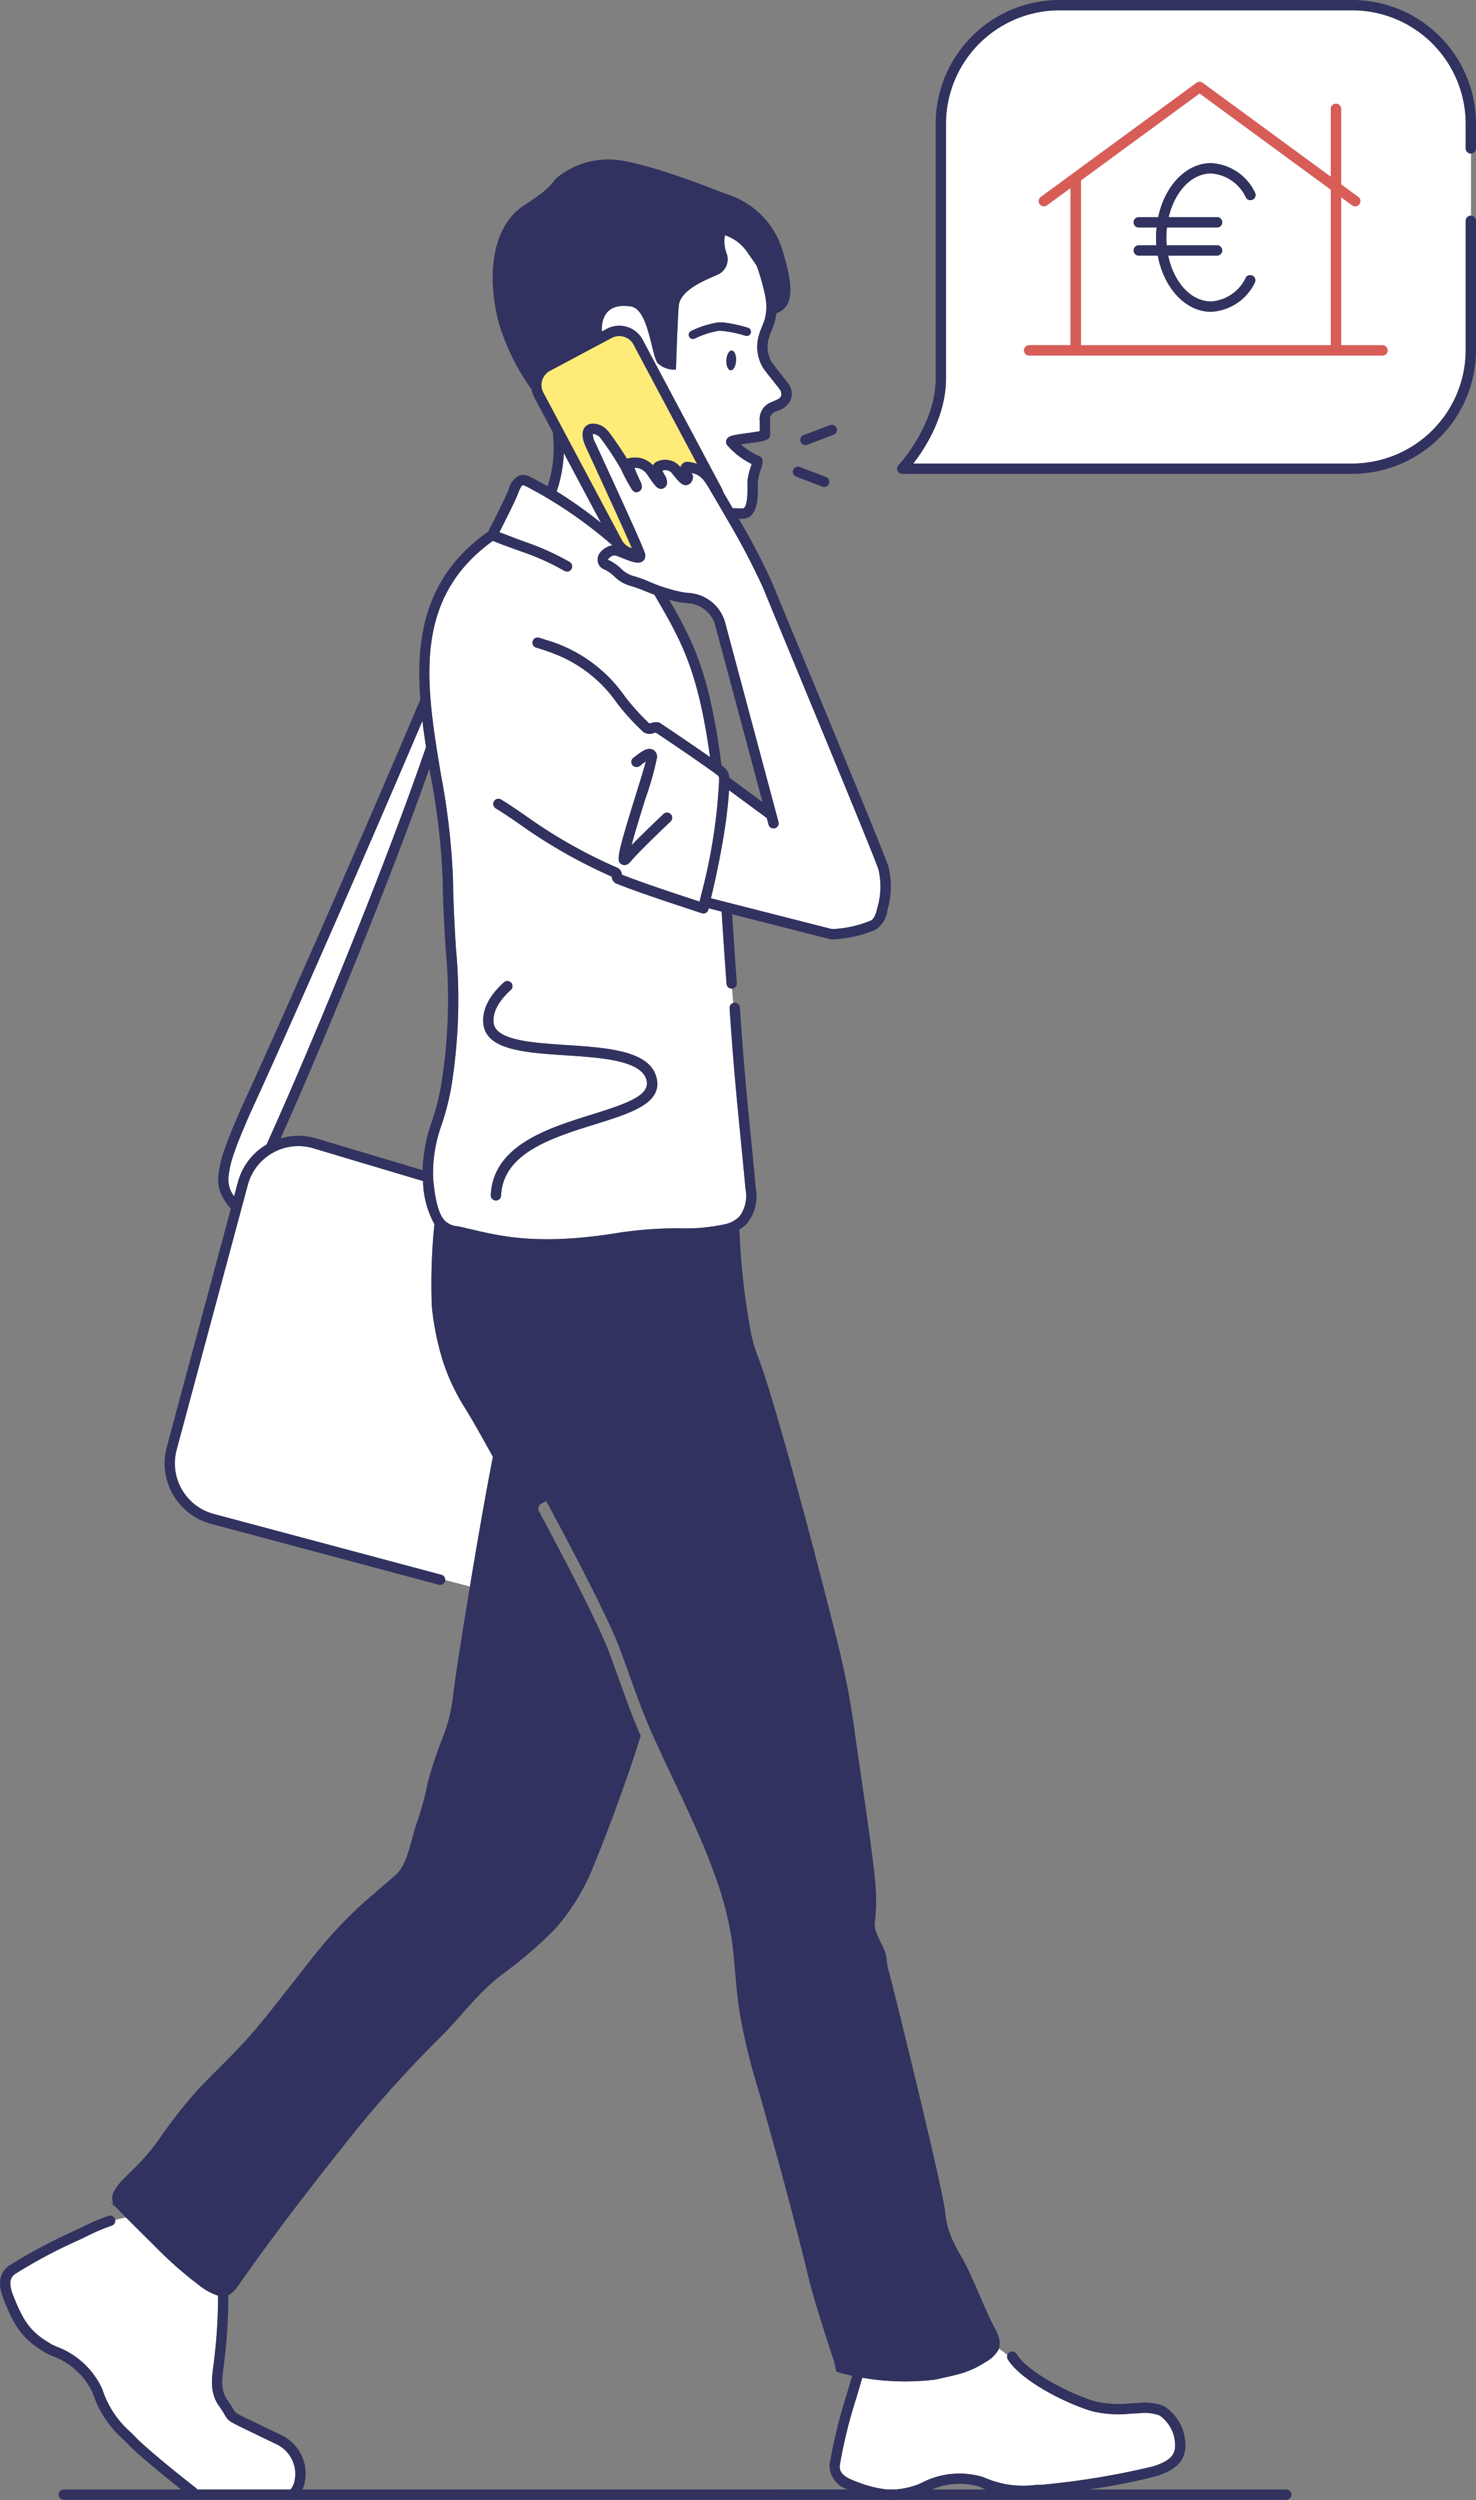
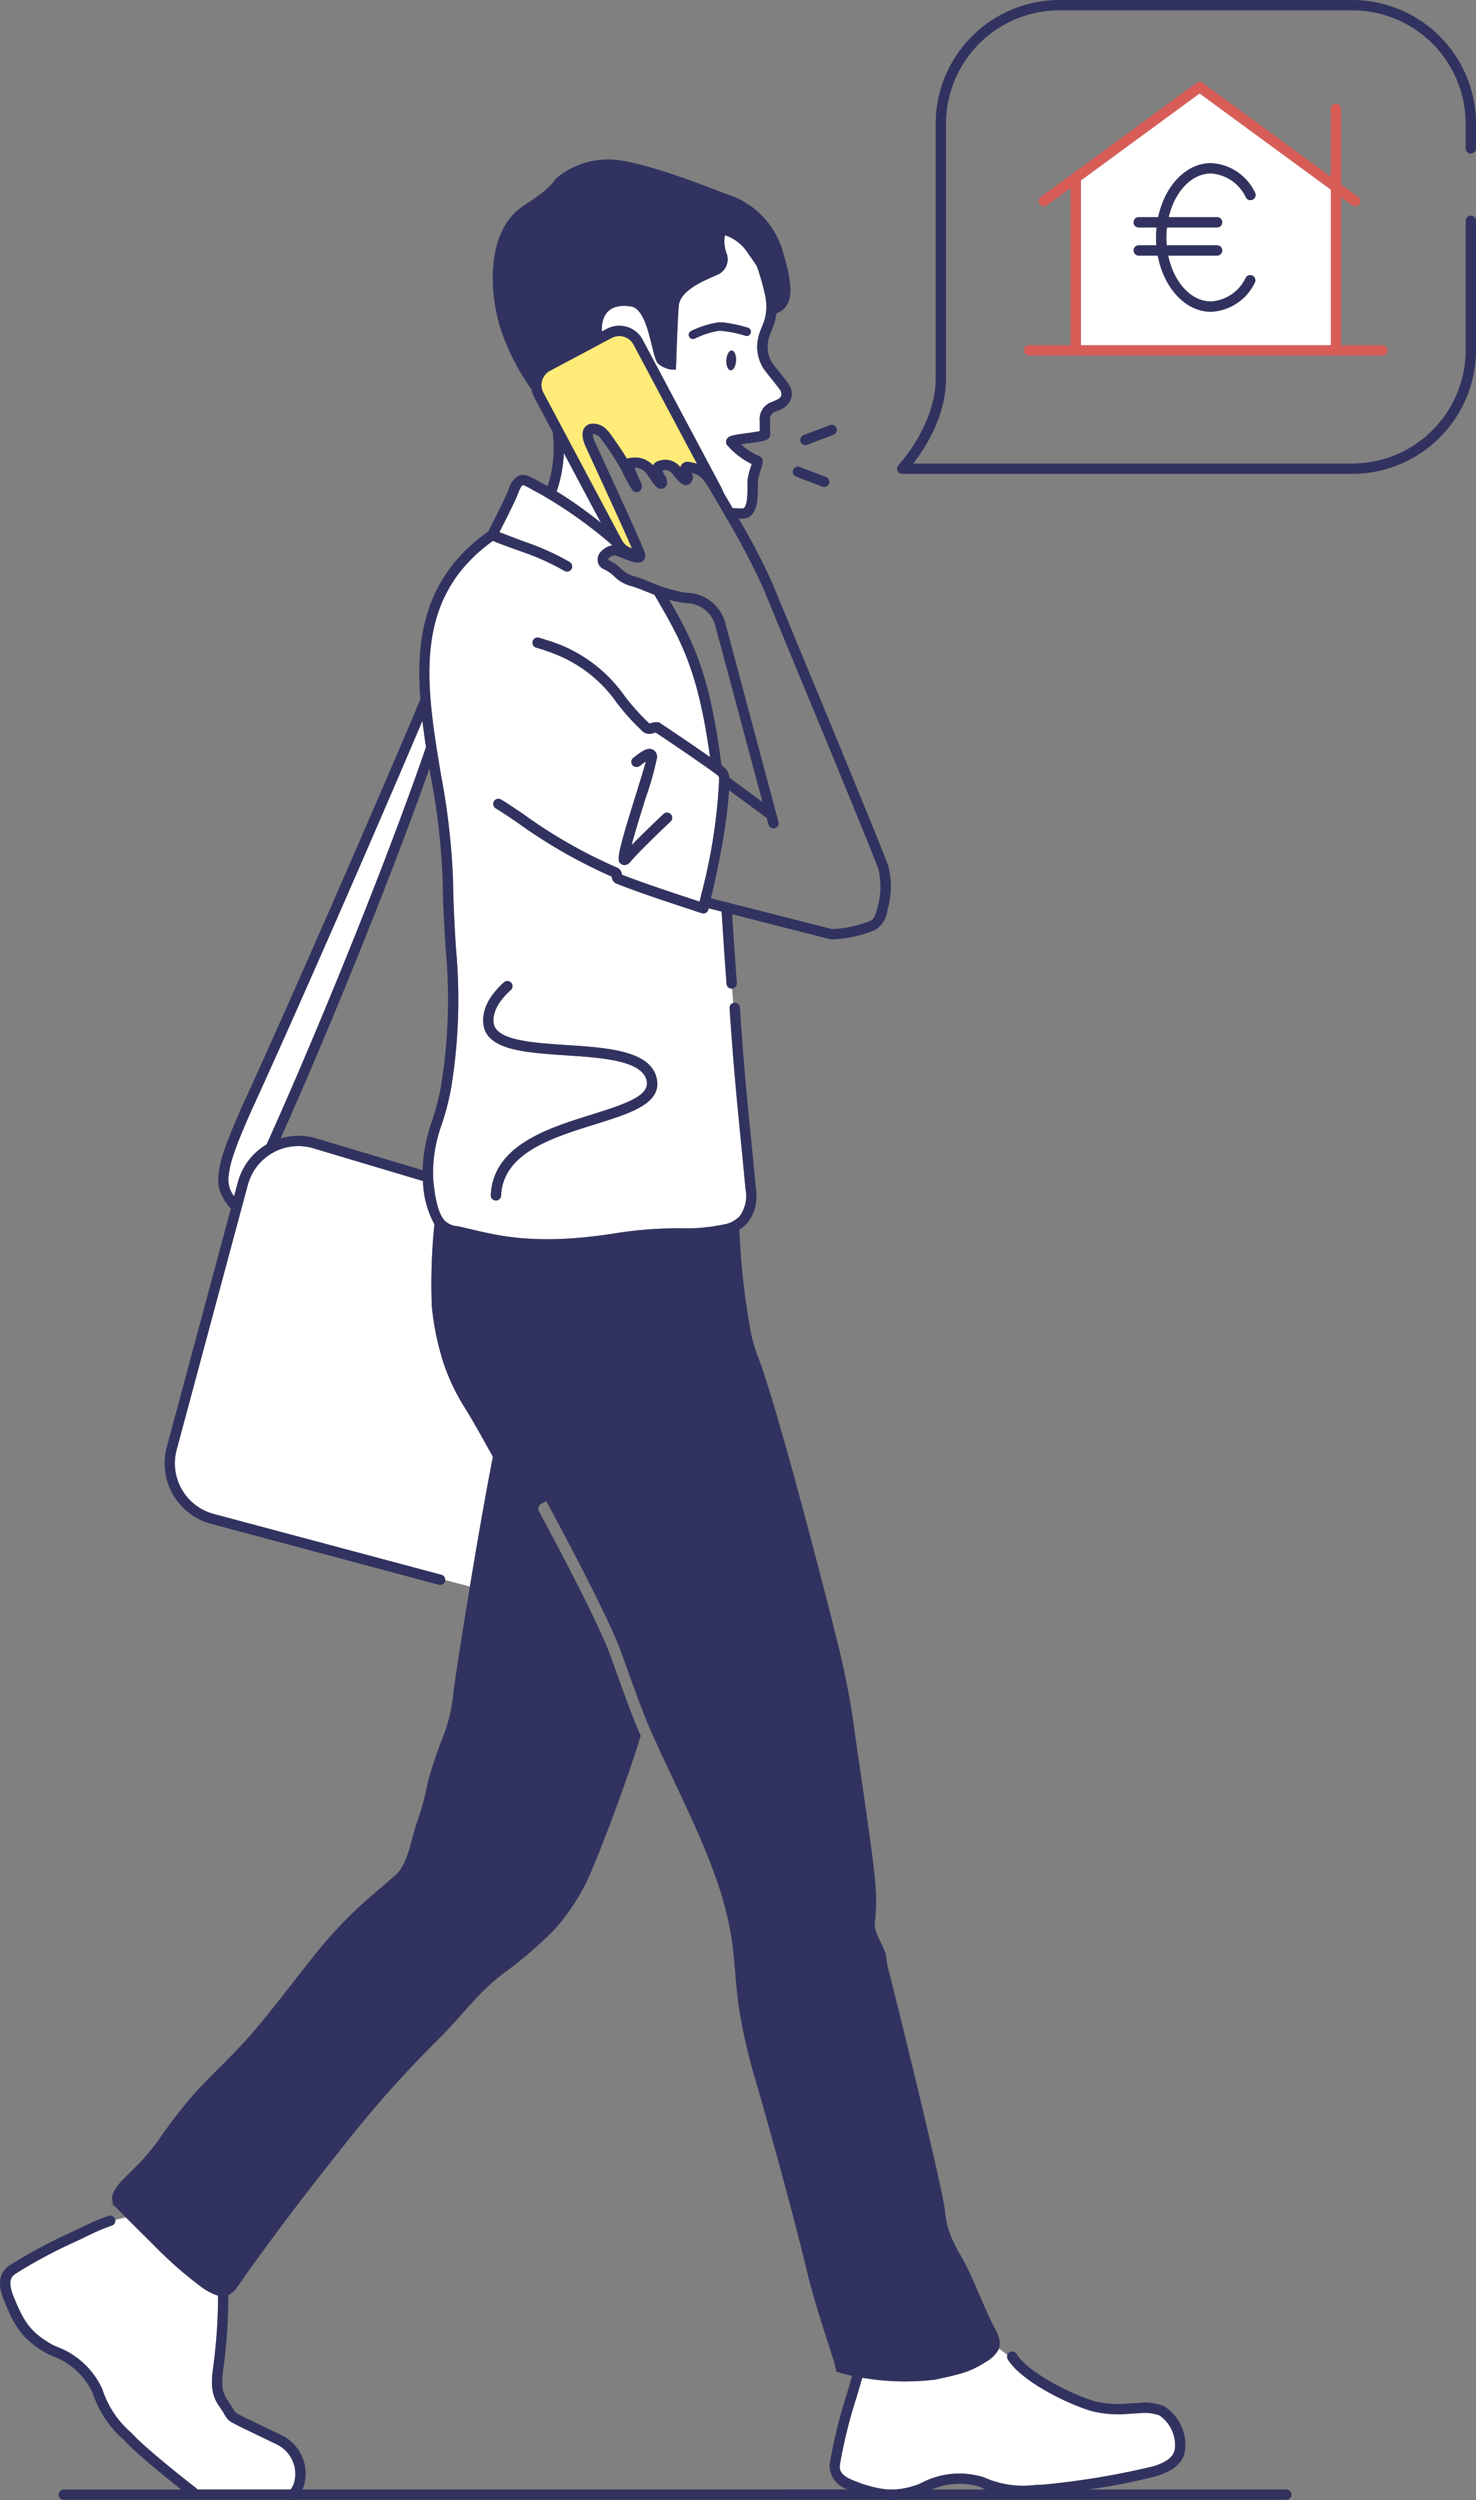
<svg xmlns="http://www.w3.org/2000/svg" id="artwork" viewBox="0 0 160.674 272.126">
  <rect x="0" y="0" width="160.674" height="272.126" fill="#808080" stroke="none" />
  <defs>
    <style>.cls-1{fill:none;}.cls-2{fill:#ffeb78;}.cls-3{fill:#fff;}.cls-4{fill:#d95d57;}.cls-5{fill:#31325f;}</style>
  </defs>
  <title>CITY&amp;amp;YOU_ILLUSTRATION PRO_OFFRES</title>
-   <path class="cls-1" d="M304.592,418.376h5.82c-.196-.082-.392-.171-.587-.273A7.491,7.491,0,0,0,304.592,418.376Z" transform="translate(-203.128 -147.402)" />
-   <path class="cls-1" d="M293.429,415.618a58.574,58.574,0,0,1,1.882-7.656c.15-.492.261-.877.357-1.21.078-.271.148-.51.22-.747a13.379,13.379,0,0,1-1.737-.471,11.583,11.583,0,0,0-.255-1.142l-.097-.297c-.86-2.641-2.037-6.257-2.662-8.777-1.568-6.56-4.304-16.518-6.078-22.541a62.899,62.899,0,0,1-1.46-6.58c-.195-1.249-.321-2.674-.442-4.052-.107-1.219-.218-2.48-.377-3.613a36.876,36.876,0,0,0-2.024-7.519c-1.127-3.112-2.794-6.645-4.406-10.062-.753-1.597-1.465-3.106-2.099-4.523-.287-.618-.566-1.278-.842-1.959-.624-1.543-1.223-3.208-1.807-4.837-.37-1.03-.73-2.034-1.085-2.974-1.556-3.969-6.192-12.639-7.576-15.201l-.039-.072-.014-.026-.311-.564-.535.292a.592.592,0,0,0-.235.837l.011.024-.003.001.016.028c.01.021.021.041.032.063.966,1.788,3.524,6.567,5.491,10.605.835,1.713,1.564,3.294,2.019,4.455.35.926.708,1.925,1.075,2.948.771,2.15,1.566,4.363,2.419,6.294-1.369,4.482-3.736,10.823-5.121,14.142a23.037,23.037,0,0,1-4.229,6.909,44.916,44.916,0,0,1-5.572,4.806c-2.973,2.231-4.516,4.657-7.17,7.241a125.262,125.262,0,0,0-10.462,11.804c-3.811,4.769-7.802,10-11.297,15.005a3.131,3.131,0,0,1-1.051.999.557.557,0,0,1,.013.118,58.628,58.628,0,0,1-.432,7.024c-.025.22-.054.439-.083.658-.18,1.36-.335,2.534.414,3.585a11.339,11.339,0,0,1,.665,1.04c.202.353.202.353,1.151.829.352.177,2.66,1.289,4.005,1.936a4.648,4.648,0,0,1,2.539,5.427,4.105,4.105,0,0,1-.183.514h59.392A2.731,2.731,0,0,1,293.429,415.618Z" transform="translate(-203.128 -147.402)" />
  <path class="cls-1" d="M249.877,231.054c-4.469,12.677-11.411,29.565-16.202,40.26a6.723,6.723,0,0,1,1.828-.284,6.836,6.836,0,0,1,1.436.13c.149.031.309.065.452.106l11.739,3.506a17.549,17.549,0,0,1,1.038-5.387,27.905,27.905,0,0,0,.953-3.7,58.128,58.128,0,0,0,.513-15.043c-.13-2.171-.278-4.63-.317-7.513a76.638,76.638,0,0,0-1.305-11.262Q249.944,231.46,249.877,231.054Z" transform="translate(-203.128 -147.402)" />
  <path class="cls-1" d="M281.953,230.922a1.497,1.497,0,0,1,.567,1.119l3.612,2.662L281.032,215.646a3.293,3.293,0,0,0-2.849-2.571c-.248-.019-.531-.047-.859-.092a9.632,9.632,0,0,1-1.348-.3c2.717,4.697,4.427,8.182,5.696,18.028C281.771,230.786,281.867,230.857,281.953,230.922Z" transform="translate(-203.128 -147.402)" />
  <path class="cls-2" d="M277.199,194.5l-1.042-1.957-4.066-7.637a1.74,1.74,0,0,0-1.037-.85,1.769,1.769,0,0,0-.518-.078,1.732,1.732,0,0,0-.816.205l-1.039.553-.211.113-2.203,1.173-1.495.796-1.776.946a1.759,1.759,0,0,0-.724,2.371l.334.627,8.175,15.357.059.11a1.732,1.732,0,0,0,.91.798c.043.017.082.039.127.052.013.004.026.004.039.008-.931-2.173-3.482-7.707-4.428-9.76-.281-.608-.49-1.063-.592-1.285-.707-1.551-.183-2.156.191-2.378a1.098,1.098,0,0,1,.308-.119,2.017,2.017,0,0,1,1.763.62,2.7,2.7,0,0,1,.296.329c.282.376.985,1.361,1.563,2.263.13.202.255.401.366.586a.67.67,0,0,1,.158-.057,3.385,3.385,0,0,1,.556-.076,2.6,2.6,0,0,1,1.185.193,2.717,2.717,0,0,1,.923.65,1.059,1.059,0,0,1,.678-.494,2.085,2.085,0,0,1,2.315.706.776.776,0,0,1,.123-.271.805.805,0,0,1,.847-.301,6.955,6.955,0,0,1,.832.191Z" transform="translate(-203.128 -147.402)" />
  <path class="cls-3" d="M233.216,413.446c-1.347-.649-3.662-1.764-4.021-1.945-1.128-.566-1.264-.649-1.622-1.275a10.038,10.038,0,0,0-.605-.946c-1.005-1.411-.805-2.922-.612-4.384.028-.212.056-.425.081-.639a57.508,57.508,0,0,0,.425-6.892.565.565,0,0,1,.008-.085,6.187,6.187,0,0,1-1.728-.879,43.104,43.104,0,0,1-5.07-4.415c-.4-.407-1.97-1.953-3.233-3.219-.337.07-.735.16-1.167.273a.561.561,0,0,1-.366.611,20.763,20.763,0,0,0-2.625,1.107c-.317.154-.683.332-1.158.554a54.072,54.072,0,0,0-6.762,3.613c-.646.472-.672,1.204-.091,2.609,1.025,2.479,1.724,3.707,4.112,5.057.123.07.315.153.537.249a8.839,8.839,0,0,1,4.939,4.595.559.559,0,0,1,.038.107,10.455,10.455,0,0,0,3.102,4.639c.186.19.369.377.545.561.812.852,3.972,3.501,6.501,5.45a.553.553,0,0,1,.151.184h10.156a2.083,2.083,0,0,0,.41-.821A3.572,3.572,0,0,0,233.216,413.446Z" transform="translate(-203.128 -147.402)" />
  <path class="cls-3" d="M329.337,410.306a4.863,4.863,0,0,0-2.222-.23l-.134.006c-.244.01-.488.023-.734.036a12.524,12.524,0,0,1-4.198-.252c-2.87-.835-7.804-3.332-9.219-5.661a.553.553,0,0,1-.045-.469c-.322-.261-.63-.496-.925-.693-.015.041-.026.083-.045.123a3.495,3.495,0,0,1-1.29,1.275c-1.851,1.175-2.79,1.361-5.579,1.973a27.293,27.293,0,0,1-7.948-.2c-.083.267-.16.533-.251.848-.097.338-.21.728-.362,1.227a53.969,53.969,0,0,0-1.839,7.443c-.081.797.445,1.306,1.878,1.814a12.486,12.486,0,0,0,3.299.83h.871a9.201,9.201,0,0,0,2.34-.504c.134-.045.325-.132.545-.233a8.844,8.844,0,0,1,6.719-.597.558.558,0,0,1,.105.043,10.452,10.452,0,0,0,5.524.798c.266-.011.527-.022.781-.029a85.503,85.503,0,0,0,12.094-2.008c1.731-.56,2.388-1.215,2.344-2.337A3.962,3.962,0,0,0,329.337,410.306Z" transform="translate(-203.128 -147.402)" />
-   <path class="cls-3" d="M363.241,164.117a.561.561,0,0,1-.561-.561v-2.68A12.364,12.364,0,0,0,350.329,148.525H318.456a12.364,12.364,0,0,0-12.35,12.35v27.733c0,4.104-2.301,7.627-3.561,9.249H350.329a12.364,12.364,0,0,0,12.35-12.35V171.439a.561.561,0,0,1,.561-.561l.018.002v-6.765ZM353.62,186.103H315.165a.561.561,0,1,1,0-1.123h4.505v-17.119l-2.567,1.881a.561.561,0,1,1-.663-.905l16.939-12.418a.561.561,0,0,1,.663,0l13.949,10.226v-7.389a.561.561,0,0,1,1.123,0v8.213l1.868,1.369a.561.561,0,1,1-.663.905l-1.204-.883v16.121H353.62a.561.561,0,0,1,0,1.123Z" transform="translate(-203.128 -147.402)" />
  <path class="cls-3" d="M320.793,167.039v17.942h27.199V168.037l-14.281-10.469Zm18.943,1.314a.561.561,0,0,1-.979.55,4.518,4.518,0,0,0-3.797-2.621c-2.143,0-3.964,1.998-4.611,4.759h5.268a.561.561,0,0,1,0,1.123h-5.457a9.884,9.884,0,0,0-.065,1.086c0,.289.016.573.04.853h5.482a.561.561,0,0,1,0,1.123h-5.32c.597,2.881,2.46,4.99,4.663,4.99a4.502,4.502,0,0,0,3.777-2.584.561.561,0,0,1,.976.555,5.584,5.584,0,0,1-4.752,3.152c-2.796,0-5.144-2.607-5.8-6.113h-2.071a.561.561,0,1,1,0-1.123h1.917c-.022-.281-.034-.565-.034-.853a10.852,10.852,0,0,1,.06-1.086h-1.943a.561.561,0,1,1,0-1.123h2.115c.714-3.39,3.021-5.882,5.756-5.882A5.599,5.599,0,0,1,339.736,168.353Z" transform="translate(-203.128 -147.402)" />
  <path class="cls-3" d="M269.193,183.192a2.883,2.883,0,0,1,3.89,1.187l3.744,7.033,1.838,3.452,2.986,5.609a2.887,2.887,0,0,1,.205.496c.256.434.612,1.038,1.022,1.746.368.015.732.025,1.082.028.543-.014.537-1.665.534-2.37a5.995,5.995,0,0,1,.03-.851,7.657,7.657,0,0,1,.342-1.338c.033-.101.063-.19.088-.273a8.537,8.537,0,0,1-2.663-2.048.556.556,0,0,1-.106-.209.649.649,0,0,1,.083-.49c.213-.319.576-.396,2.174-.615.437-.06,1.045-.143,1.39-.218-.003-.466-.001-.954,0-1.09a1.955,1.955,0,0,1,1.12-2.001c.124-.056.246-.107.363-.156.467-.195.716-.307.824-.546a.74.74,0,0,0-.116-.724c-.332-.45-.673-.876-.974-1.251-.33-.412-.615-.768-.834-1.084-.01-.014-.019-.028-.027-.043a4.44,4.44,0,0,1-.46-3.509,7.875,7.875,0,0,1,.351-.981,7.532,7.532,0,0,0,.286-.775,5.412,5.412,0,0,0,.175-1.762,7.685,7.685,0,0,0-.195-1.176,25.743,25.743,0,0,0-.752-2.63c-.035-.098-.068-.186-.1-.269-.319-.49-.638-.939-.891-1.285a4.777,4.777,0,0,0-2.559-2.043,3.806,3.806,0,0,0,.218,2.085,1.834,1.834,0,0,1-1.115,2.254c-1.067.485-3.985,1.582-4.13,3.351-.146,1.77-.306,6.94-.306,6.94a2.636,2.636,0,0,1-1.988-.703c-.679-.8-.98-5.87-2.911-6.169-2.918-.451-3.229,1.623-3.167,2.721Zm13.008,3.411c.032-.594.294-1.063.584-1.047s.5.51.468,1.104-.294,1.063-.584,1.047S282.169,187.197,282.201,186.602Zm-3.839-3.174a10.539,10.539,0,0,1,2.947-.936,4.459,4.459,0,0,1,.777.031,15.744,15.744,0,0,1,2.464.549.459.459,0,1,1-.273.877,12.638,12.638,0,0,0-2.713-.544c-.069-.001-.136-.001-.197.002a9.502,9.502,0,0,0-2.608.848.459.459,0,0,1-.397-.828Z" transform="translate(-203.128 -147.402)" />
  <path class="cls-3" d="M264.503,196.714a14.7,14.7,0,0,1-.721,4.015.56.56,0,0,1-.077.149,46.752,46.752,0,0,1,4.845,3.438Z" transform="translate(-203.128 -147.402)" />
  <path class="cls-3" d="M251.329,295.524a30.318,30.318,0,0,1-1.197-5.931,63.867,63.867,0,0,1,.286-8.939,10.154,10.154,0,0,1-1.241-4.698l-12.101-3.614c-.11-.031-.242-.059-.362-.084a5.702,5.702,0,0,0-6.497,3.747c-.032.096-.067.208-.095.307-.064.234-7.701,28.654-7.763,28.887-.037.142-.073.292-.099.437a5.702,5.702,0,0,0,3.209,6.218,5.94,5.94,0,0,0,.735.28c.041.014.063.019.085.025.045.012.09.024.129.037l24.752,6.618a.561.561,0,0,1,.415.571c1.051.276,1.964.515,2.693.704.817-4.929,1.762-10.353,2.504-14.124-1.027-1.82-1.929-3.519-3.059-5.336A22.723,22.723,0,0,1,251.329,295.524Z" transform="translate(-203.128 -147.402)" />
  <path class="cls-3" d="M228.61,277.616c.272-1.01.432-1.605.434-1.612.031-.111.072-.244.111-.358a6.815,6.815,0,0,1,1.911-2.882,6.652,6.652,0,0,1,1.076-.78c5.02-11.096,12.771-29.932,17.332-43.182a.568.568,0,0,1,.032-.069c-.147-.957-.282-1.914-.396-2.866-5.265,12.4-13.766,31.864-18.813,42.856l-.149.347c-.544,1.267-1.161,2.704-1.585,3.983a10.759,10.759,0,0,0-.553,2.401,3.153,3.153,0,0,0,.128,1.282A3.471,3.471,0,0,0,228.61,277.616Z" transform="translate(-203.128 -147.402)" />
  <path class="cls-3" d="M283.773,271.551c-.314-3.178-.615-6.23-.907-9.974-.107-1.373-.213-2.837-.318-4.438a.561.561,0,0,1,.304-.536.572.572,0,0,1,.089-.035l-.124-1.557-.004.001c-.014.001-.028.002-.042.002a.561.561,0,0,1-.559-.519c-.005-.06-.275-3.692-.534-7.868l-1.422-.362-.001.005-.003.008a.555.555,0,0,1-.027.173.562.562,0,0,1-.532.382.568.568,0,0,1-.18-.029c-.377-.128-.886-.295-1.481-.491l-.552-.182c-1.51-.498-3.395-1.126-5.102-1.74-.789-.284-1.544-.566-2.2-.83a.866.866,0,0,1-.46-.73l-.002-.011a56.058,56.058,0,0,1-10.197-5.83c-.948-.645-1.766-1.203-2.431-1.599a.561.561,0,0,1,.574-.965c.694.413,1.526.98,2.489,1.635a54.447,54.447,0,0,0,10.206,5.807.87.87,0,0,1,.46.731l.001.007c.394.156.822.318,1.267.482,1.478.546,3.172,1.121,4.663,1.616.584.194,1.138.377,1.633.54q.491.162.894.295.108-.44.208-.865a59.6,59.6,0,0,0,1.909-12.124c.001-.135-0-.205-0-.21a.538.538,0,0,1,.006-.084c.001-.006-.001-.011 0-.016h-0s.029-.306-.124-.422c-1.609-1.22-5.909-4.105-6.764-4.678-.062.012-.14.031-.199.045a1.212,1.212,0,0,1-1.134-.089,24.659,24.659,0,0,1-2.907-3.19,14.756,14.756,0,0,0-6.959-5.397c-.558-.215-1.163-.421-1.826-.615a.561.561,0,1,1,.316-1.077c.266.078.516.159.765.24a15.818,15.818,0,0,1,8.578,6.146,24.423,24.423,0,0,0,2.657,2.945c.078-.014.18-.038.25-.055a1.56,1.56,0,0,1,.774-.059.56.56,0,0,1,.159.073c.164.11,3.239,2.163,5.432,3.706-1.326-9.555-3.137-12.665-6.059-17.676-.359-.135-.706-.273-1.032-.402a13.995,13.995,0,0,0-1.627-.582,3.972,3.972,0,0,1-1.715-1.021,4.239,4.239,0,0,0-1.082-.756,1.11,1.11,0,0,1-.646-.631,1.312,1.312,0,0,1,.053-.984.603.603,0,0,1,.043-.076,2.273,2.273,0,0,1,1.429-.933A48.662,48.662,0,0,0,261.724,201.052c-.274-.14-.519-.277-.742-.401-.357-.2-.844-.473-.969-.428-.019.007-.193.089-.468.832-.279.754-1.324,2.839-2.056,4.274.831.32,2.338.895,2.944,1.109a27.726,27.726,0,0,1,4.7,2.136.561.561,0,1,1-.565.97,26.6,26.6,0,0,0-4.509-2.048c-1.502-.53-2.402-.863-2.954-1.088-.123-.05-.233-.097-.324-.137l-.032.025c-8.781,6.347-7.255,15.597-5.631,25.387a77.478,77.478,0,0,1,1.32,11.43c.039,2.856.179,5.197.315,7.461a59.805,59.805,0,0,1-.527,15.297,28.68,28.68,0,0,1-.987,3.846,15.553,15.553,0,0,0-.971,5.658c.008.152.01.3.024.456.253,2.78.748,3.97,1.333,4.517a2.228,2.228,0,0,0,1.264.523c.135.024.268.047.398.076.375.082.759.173,1.157.267.431.102.876.206,1.341.309,3.168.697,7.318,1.286,14.879.031a43.892,43.892,0,0,1,6.428-.456,20.21,20.21,0,0,0,5.131-.482,3.102,3.102,0,0,0,1.418-.833,3.74,3.74,0,0,0,.641-2.931C284.11,274.973,283.94,273.247,283.773,271.551Zm-10.812-40.924a1.24,1.24,0,0,1-.348.23.561.561,0,0,1-.471-1.015c.028-.021.069-.054.12-.094.701-.557,1.377-1.033,1.944-.745a.867.867,0,0,1,.44.885,32.365,32.365,0,0,1-1.234,4.365c-.223.718-.495,1.59-.76,2.464-.292.964-.575,1.928-.774,2.688q.581-.602,1.422-1.425.885-.868,2.053-1.975a.561.561,0,0,1,.773.815q-1.325,1.256-2.288,2.207c-1.01.996-1.712,1.729-2.063,2.156-.032.039-.063.065-.094.097a.808.808,0,0,1-.564.288.608.608,0,0,1-.29-.075c-.432-.233-.577-.463.188-3.18.221-.783.516-1.772.903-3.029.131-.425.271-.877.423-1.365.429-1.376.903-2.897,1.096-3.65C273.312,230.355,273.157,230.471,272.961,230.627Zm-14.978,23.701a.561.561,0,0,1,.753.833c-1.34,1.21-1.971,2.397-1.878,3.527.163,1.949,4.124,2.212,7.954,2.465,4.463.295,9.077.601,9.79,3.574.662,2.758-2.751,3.823-6.703,5.056-4.693,1.464-10.013,3.124-10.223,7.756a.562.562,0,0,1-.561.536l-.026-0a.562.562,0,0,1-.535-.586c.246-5.419,6.215-7.281,11.011-8.777,3.959-1.235,6.335-2.102,5.946-3.722-.521-2.169-4.905-2.459-8.773-2.716-4.503-.298-8.756-.58-8.999-3.492C255.614,257.284,256.369,255.786,257.983,254.328Z" transform="translate(-203.128 -147.402)" />
-   <path class="cls-3" d="M298.63,246.221a8.187,8.187,0,0,0,.123-4.184c-.474-1.431-6.292-15.489-9.769-23.888-1.502-3.629-2.587-6.251-2.79-6.762a79.268,79.268,0,0,0-3.985-7.58c-.116-.201-.227-.394-.335-.581-.046-.08-.092-.159-.137-.237q-.104-.18-.202-.348l-.173-.296c-.219-.374-.407-.693-.554-.942-.211-.357-.339-.571-.346-.583-.792-1.434-1.226-1.751-2.043-1.936.026.057.053.112.078.158a.561.561,0,0,1,.053.408.887.887,0,0,1-.615.744c-.489.104-.878-.279-1.617-1.233-.01-.012-.019-.025-.027-.038a.945.945,0,0,0-1.055-.297,3.962,3.962,0,0,0,.213.43,1.526,1.526,0,0,1,.289.911.673.673,0,0,1-.502.626c-.519.125-.797-.282-1.623-1.487a1.681,1.681,0,0,0-.912-.724,1.521,1.521,0,0,0-.504-.059c.055.161.133.356.215.547.1.235.204.464.271.611.041.09.076.167.108.239a1.556,1.556,0,0,1,.215.691.592.592,0,0,1-.194.399.551.551,0,0,1-.261.147.526.526,0,0,1-.337-.006.888.888,0,0,1-.332-.325,18.111,18.111,0,0,1-1.077-1.995c-.027-.055-.052-.104-.08-.161a30.989,30.989,0,0,0-2.168-3.303,1.194,1.194,0,0,0-.897-.538,2.013,2.013,0,0,0,.258.946c.101.221.31.675.59,1.282,1.008,2.186,1.835,3.99,2.505,5.46.916,2.011,1.533,3.395,1.905,4.266q.099.233.175.418.141.341.207.529a1.551,1.551,0,0,1,.058.193.826.826,0,0,1-.015.391.694.694,0,0,1-.226.35c-.454.375-1.152.121-2.347-.359-.191-.077-.374-.15-.539-.211-.432-.158-.802.24-.917.383a.32.32,0,0,0-.008.052l.022.01a5.128,5.128,0,0,1,1.387.943,3.117,3.117,0,0,0,1.223.776,13.946,13.946,0,0,1,1.802.636,17.911,17.911,0,0,0,3.734,1.179c.304.041.565.067.794.085a4.401,4.401,0,0,1,3.847,3.4l5.48,20.477.081.302.195.73a.561.561,0,0,1-1.084.29l-.191-.715-2.258-1.664-1.851-1.364c-.049.907-.179,2.386-.507,4.493-.153.985-.351,2.108-.604,3.375q-.335,1.676-.809,3.693c-.016.067-.031.133-.047.2l1.085.276,1.142.291.723.184,2.705.689,7.524,1.916a12.457,12.457,0,0,0,4.202-.917C298.229,247.46,298.467,247.004,298.63,246.221Z" transform="translate(-203.128 -147.402)" />
  <path class="cls-4" d="M353.62,184.981H349.115V168.86l1.204.883a.561.561,0,1,0,.663-.905l-1.868-1.369v-8.213a.561.561,0,0,0-1.123,0v7.389l-13.949-10.226a.561.561,0,0,0-.663,0l-16.939,12.418a.561.561,0,1,0,.663.905l2.567-1.881v17.119h-4.505a.561.561,0,1,0,0,1.123H353.62a.561.561,0,0,0,0-1.123Zm-5.628-0h-27.199v-17.942l12.918-9.47,14.281,10.469Z" transform="translate(-203.128 -147.402)" />
  <path class="cls-5" d="M343.145,418.376H321.608a65.051,65.051,0,0,0,7.439-1.461c1.496-.484,3.203-1.314,3.12-3.45a5.017,5.017,0,0,0-2.332-4.165,5.639,5.639,0,0,0-2.767-.345l-.133.006c-.248.01-.497.024-.746.037a11.652,11.652,0,0,1-3.824-.209c-2.692-.783-7.37-3.185-8.573-5.166a.561.561,0,0,0-.771-.188.579.579,0,0,0-.188.771c1.415,2.329,6.349,4.825,9.219,5.661a12.524,12.524,0,0,0,4.198.252c.245-.013.49-.026.734-.036l.134-.006a4.863,4.863,0,0,1,2.222.23,3.962,3.962,0,0,1,1.707,3.202c.044,1.122-.613,1.778-2.344,2.337a85.503,85.503,0,0,1-12.094,2.008c-.254.007-.515.018-.781.029a10.452,10.452,0,0,1-5.524-.798.558.558,0,0,0-.105-.043,8.844,8.844,0,0,0-6.719.597c-.22.101-.411.188-.545.233a9.201,9.201,0,0,1-2.34.504h-.871a12.486,12.486,0,0,1-3.299-.83c-1.433-.508-1.959-1.017-1.878-1.814a53.969,53.969,0,0,1,1.839-7.443c.152-.499.264-.889.362-1.227.091-.316.168-.582.251-.848a27.293,27.293,0,0,0,7.948.2c2.79-.612,3.728-.798,5.579-1.973a3.495,3.495,0,0,0,1.29-1.275c.019-.04.029-.082.045-.123a1.748,1.748,0,0,0,.064-.942,4.488,4.488,0,0,0-.453-1.183c-1.187-2.17-2.449-5.766-3.706-7.908a18.031,18.031,0,0,1-.967-1.844,9.455,9.455,0,0,1-.796-3.065c-.174-2.216-5.647-24.442-6.154-26.253a7.963,7.963,0,0,1-.225-1.302c-.102-1.239-1.403-2.636-1.262-3.859a20.677,20.677,0,0,0,.045-4.366c-.243-3.149-1.88-13.677-2.305-16.918a84.844,84.844,0,0,0-1.588-8.336c-1.426-5.9-6.639-26.012-8.779-31.746a15.309,15.309,0,0,1-.925-3.214,78.322,78.322,0,0,1-1.195-10.875,3.635,3.635,0,0,0,.868-.703,4.763,4.763,0,0,0,.922-3.782c-.173-1.881-.344-3.609-.512-5.307-.428-4.334-.832-8.428-1.222-14.375a.565.565,0,0,0-.597-.523.551.551,0,0,0-.13.026.572.572,0,0,0-.089.035.561.561,0,0,0-.304.536c.105,1.601.211,3.065.318,4.438.292,3.744.593,6.796.907,9.974.167,1.696.338,3.422.511,5.3a3.74,3.74,0,0,1-.641,2.931,3.102,3.102,0,0,1-1.418.833,20.21,20.21,0,0,1-5.131.482,43.892,43.892,0,0,0-6.428.456c-7.561,1.255-11.711.666-14.879-.031-.466-.102-.91-.207-1.341-.309-.399-.094-.783-.185-1.157-.267-.13-.029-.264-.052-.398-.076a2.228,2.228,0,0,1-1.264-.523c-.585-.548-1.081-1.738-1.333-4.517-.014-.156-.017-.305-.024-.456a15.553,15.553,0,0,1,.971-5.658,28.68,28.68,0,0,0,.987-3.846,59.805,59.805,0,0,0,.527-15.297c-.136-2.264-.277-4.605-.315-7.461a77.478,77.478,0,0,0-1.32-11.43c-1.624-9.79-3.15-19.04,5.631-25.387l.032-.025c.091.041.201.087.324.137.552.226,1.451.558,2.954,1.088a26.6,26.6,0,0,1,4.509,2.048.561.561,0,1,0,.565-.97,27.726,27.726,0,0,0-4.7-2.136c-.606-.214-2.113-.789-2.944-1.109.732-1.435,1.776-3.519,2.056-4.274.275-.742.449-.825.468-.832.125-.045.612.227.969.428.222.124.468.262.742.401a48.662,48.662,0,0,1,8.059,5.7,2.273,2.273,0,0,0-1.429.933.603.603,0,0,0-.043.076,1.312,1.312,0,0,0-.053.984,1.11,1.11,0,0,0,.646.631,4.239,4.239,0,0,1,1.082.756,3.972,3.972,0,0,0,1.715,1.021,13.995,13.995,0,0,1,1.627.582c.326.129.673.266,1.032.402,2.922,5.01,4.733,8.12,6.059,17.676-2.193-1.543-5.268-3.596-5.432-3.706a.56.56,0,0,0-.159-.073,1.56,1.56,0,0,0-.774.059c-.07.017-.172.041-.25.055a24.423,24.423,0,0,1-2.657-2.945,15.818,15.818,0,0,0-8.578-6.146c-.249-.081-.499-.162-.765-.24a.561.561,0,1,0-.316,1.077c.663.194,1.268.4,1.826.615a14.756,14.756,0,0,1,6.959,5.397,24.659,24.659,0,0,0,2.907,3.19,1.212,1.212,0,0,0,1.134.089c.059-.014.136-.032.199-.045.855.572,5.154,3.458,6.764,4.678.153.116.124.422.124.422h0c-.001.006 0.0.011-0.0.016a.538.538,0,0,0-.006.084c0.0.005.002.075 0.0.21a59.6,59.6,0,0,1-1.909,12.124q-.1.425-.208.865-.402-.133-.894-.295c-.496-.163-1.049-.346-1.633-.54-1.492-.496-3.185-1.071-4.663-1.616-.445-.164-.873-.326-1.267-.482l-.001-.007a.87.87,0,0,0-.46-.731,54.447,54.447,0,0,1-10.206-5.807c-.963-.656-1.795-1.222-2.489-1.635a.561.561,0,0,0-.574.965c.665.395,1.483.953,2.431,1.599a56.058,56.058,0,0,0,10.197,5.83l.002.011a.866.866,0,0,0,.46.73c.656.264,1.411.546,2.2.83,1.707.615,3.592,1.243,5.102,1.74l.552.182c.595.196,1.104.364,1.481.491a.568.568,0,0,0,.18.029.562.562,0,0,0,.532-.382.555.555,0,0,0,.027-.173l.003-.008.001-.005,1.422.362c.259,4.176.529,7.807.534,7.868a.561.561,0,0,0,.559.519c.014,0,.028-0.0.042-.002l.004-.001a.561.561,0,0,0,.514-.601c-.004-.058-.259-3.48-.51-7.493l10.681,2.72a.558.558,0,0,0,.138.018l.018-0a13.562,13.562,0,0,0,4.724-1.026,2.909,2.909,0,0,0,1.348-2.18,9.076,9.076,0,0,0,.09-4.765c-.487-1.47-6.09-15.007-9.798-23.965-1.444-3.489-2.584-6.244-2.784-6.747a72.994,72.994,0,0,0-3.703-7.114c.146.003.292.006.435.007,1.66-.042,1.651-2.289,1.647-3.497a6.133,6.133,0,0,1,.017-.671,6.574,6.574,0,0,1,.297-1.158,3.22,3.22,0,0,0,.211-.939.561.561,0,0,0-.342-.537,7.539,7.539,0,0,1-2.017-1.287c.271-.042.569-.083.812-.116,1.725-.237,2.37-.325,2.363-.987-.008-.608-.003-1.463-.003-1.464a.587.587,0,0,0-.005-.079.827.827,0,0,1,.464-.868c.114-.052.226-.098.333-.143a2.305,2.305,0,0,0,1.415-1.118,1.849,1.849,0,0,0-.235-1.854c-.345-.468-.693-.903-1.001-1.286-.309-.386-.577-.721-.772-1a3.334,3.334,0,0,1-.34-2.649,6.922,6.922,0,0,1,.305-.841,8.611,8.611,0,0,0,.327-.891,5.742,5.742,0,0,0,.185-.964c2.163-.805,1.675-3.429.741-6.62a9.204,9.204,0,0,0-6.109-6.351c-1.769-.654-7.418-2.957-11.32-3.636a8.854,8.854,0,0,0-7.297,1.915c-.436.533-.679,1.139-3.442,2.909-4.218,2.739-3.8,9.278-2.727,13.005a24.297,24.297,0,0,0,3.511,7.053,2.857,2.857,0,0,0,.294.871l2.035,3.822a.557.557,0,0,0-.011.184,13.324,13.324,0,0,1-.573,5.656c-.166-.09-.332-.187-.499-.272-.26-.132-.492-.263-.702-.381-.724-.406-1.296-.727-1.906-.502a2.308,2.308,0,0,0-1.133,1.495c-.212.572-1.024,2.246-2.228,4.593-6.835,4.84-7.918,11.39-7.386,18.305a.581.581,0,0,0-.054.1c-5.171,12.235-14.259,33.072-19.554,44.605l-.154.359c-.553,1.288-1.18,2.748-1.619,4.074a11.761,11.761,0,0,0-.606,2.661,4.25,4.25,0,0,0,.185,1.738,5.49,5.49,0,0,0,1.019,1.688l.151.18c-1.961,7.293-6.867,25.552-6.971,25.943-.045.169-.087.35-.118.522a6.815,6.815,0,0,0,4.696,7.768c.044.016.097.031.15.045l24.877,6.654a.555.555,0,0,0,.146.019.561.561,0,0,0,.145-1.104L226.419,312.198c-.038-.013-.083-.025-.129-.037-.022-.006-.044-.011-.085-.025a5.94,5.94,0,0,1-.735-.28,5.7,5.7,0,0,1-3.209-6.218c.026-.144.061-.295.099-.437.062-.232,7.699-28.653,7.763-28.887.028-.098.063-.211.095-.307a5.699,5.699,0,0,1,6.497-3.747c.12.025.252.053.362.084l12.101,3.614a10.154,10.154,0,0,0,1.241,4.698,63.867,63.867,0,0,0-.286,8.939,30.318,30.318,0,0,0,1.197,5.931,22.723,22.723,0,0,0,2.395,5.106c1.129,1.817,2.032,3.516,3.059,5.336-.743,3.772-1.687,9.196-2.504,14.124-.927,5.59-1.69,10.543-1.81,11.729a18.228,18.228,0,0,1-1.06,4.482,45.887,45.887,0,0,0-1.684,4.98,32.046,32.046,0,0,1-1.154,4.331c-.685,1.806-.981,4.647-2.401,5.903l-3.224,2.768a48.158,48.158,0,0,0-5.874,6.291c-1.629,2.044-5.287,6.839-7.011,8.717-1.648,1.844-3.719,3.787-5.419,5.587a53.235,53.235,0,0,0-4.234,5.424,27.415,27.415,0,0,1-1.876,2.309c-.567.616-1.483,1.464-2.058,2.074a5.139,5.139,0,0,0-.989,1.351,1.64,1.64,0,0,0-.147.643,1.782,1.782,0,0,0,.169.734c.312.327.795.815,1.333,1.354,1.263,1.266,2.833,2.812,3.233,3.219a43.104,43.104,0,0,0,5.07,4.415,6.187,6.187,0,0,0,1.728.879.565.565,0,0,0-.008.085,57.508,57.508,0,0,1-.425,6.892c-.024.213-.053.427-.081.639-.193,1.462-.393,2.972.612,4.384a10.038,10.038,0,0,1,.605.946c.358.626.494.708,1.622,1.275.359.181,2.673,1.296,4.021,1.945a3.572,3.572,0,0,1,1.946,4.109,2.083,2.083,0,0,1-.41.821H224.595a.553.553,0,0,0-.151-.184c-2.53-1.949-5.689-4.597-6.501-5.45-.176-.184-.358-.371-.545-.561a10.455,10.455,0,0,1-3.102-4.639.559.559,0,0,0-.038-.107,8.839,8.839,0,0,0-4.939-4.595c-.222-.096-.414-.179-.537-.249-2.388-1.35-3.087-2.577-4.112-5.057-.58-1.405-.555-2.136.091-2.609a54.072,54.072,0,0,1,6.762-3.613c.474-.222.84-.399,1.158-.554a20.763,20.763,0,0,1,2.625-1.107.561.561,0,1,0-.377-1.057,21.849,21.849,0,0,0-2.738,1.155c-.313.152-.674.328-1.142.546a58.653,58.653,0,0,0-6.95,3.724c-1.609,1.177-.808,3.116-.466,3.944,1.103,2.667,1.916,4.09,4.597,5.605.175.099.392.193.644.302a7.721,7.721,0,0,1,4.347,3.998,11.413,11.413,0,0,0,3.376,5.098c.183.187.362.37.534.551.761.799,3.332,2.974,5.725,4.86h-12.787a.561.561,0,0,0,0,1.123h24.698a.517.517,0,0,0,.344,0h64.502c.182.014.365.022.55.022.152,0,.309-.013.465-.022h42.518a.561.561,0,0,0,0-1.123ZM263.705,200.879a.56.56,0,0,0,.077-.149,14.7,14.7,0,0,0,.721-4.015l4.047,7.602A46.752,46.752,0,0,0,263.705,200.879Zm18.815,31.163a1.497,1.497,0,0,0-.567-1.119c-.087-.066-.182-.137-.282-.211-1.27-9.846-2.979-13.331-5.696-18.028a9.632,9.632,0,0,0,1.348.3c.329.045.611.073.859.092a3.293,3.293,0,0,1,2.849,2.571l5.1,19.057Zm3.675-20.655c.203.511,1.288,3.133,2.79,6.762,3.477,8.399,9.295,22.457,9.769,23.888a8.187,8.187,0,0,1-.123,4.184c-.163.783-.401,1.239-.728,1.393a12.457,12.457,0,0,1-4.202.917l-7.524-1.916-2.705-.689-.723-.184-1.142-.291-1.085-.276c.016-.067.031-.134.047-.2q.478-2.018.809-3.693c.253-1.267.45-2.39.604-3.375.329-2.107.458-3.586.507-4.493l1.851,1.364,2.258,1.664.191.715a.561.561,0,0,0,1.084-.29l-.195-.73-.081-.302-5.48-20.477a4.401,4.401,0,0,0-3.847-3.4c-.23-.018-.49-.043-.794-.085a17.911,17.911,0,0,1-3.734-1.179,13.946,13.946,0,0,0-1.802-.636,3.117,3.117,0,0,1-1.223-.776,5.128,5.128,0,0,0-1.387-.943l-.022-.01a.32.32,0,0,1,.008-.052c.115-.143.485-.541.917-.383.164.061.348.135.539.211,1.194.48,1.893.733,2.347.359a.694.694,0,0,0,.226-.35.826.826,0,0,0,.015-.391,1.551,1.551,0,0,0-.058-.193q-.066-.188-.207-.529-.076-.185-.175-.418c-.371-.871-.989-2.255-1.905-4.266-.67-1.471-1.497-3.274-2.505-5.46-.279-.607-.488-1.06-.59-1.282a2.013,2.013,0,0,1-.258-.946,1.194,1.194,0,0,1,.897.538,30.989,30.989,0,0,1,2.168,3.303c.028.057.053.107.08.161a18.111,18.111,0,0,0,1.077,1.995.888.888,0,0,0,.332.325.526.526,0,0,0,.337.006.551.551,0,0,0,.261-.147.592.592,0,0,0,.194-.399,1.556,1.556,0,0,0-.215-.691c-.032-.071-.067-.148-.108-.239-.067-.148-.171-.376-.271-.611-.081-.191-.16-.387-.215-.547a1.521,1.521,0,0,1,.504.059,1.681,1.681,0,0,1,.912.724c.826,1.205,1.103,1.612,1.623,1.487a.673.673,0,0,0,.502-.626,1.526,1.526,0,0,0-.289-.911,3.962,3.962,0,0,1-.213-.43.945.945,0,0,1,1.055.297c.008.013.018.026.027.038.738.954,1.128,1.337,1.617,1.233a.887.887,0,0,0,.615-.744.561.561,0,0,0-.053-.408c-.025-.046-.052-.101-.078-.158.818.185,1.251.502,2.043,1.936.008.012.135.226.346.583.148.249.335.569.554.942l.173.296q.098.169.202.348c.045.077.091.157.137.237.109.188.22.38.335.581A79.268,79.268,0,0,1,286.194,211.387Zm.855-22.825c.301.376.642.801.974,1.251a.74.74,0,0,1,.116.724c-.108.239-.357.351-.824.546-.117.049-.239.099-.363.156a1.955,1.955,0,0,0-1.12,2.001c-.001.136-.003.624,0,1.09-.345.075-.953.158-1.39.218-1.599.219-1.961.296-2.174.615a.649.649,0,0,0-.083.49.556.556,0,0,0,.106.209,8.537,8.537,0,0,0,2.663,2.048c-.024.083-.054.172-.088.273a7.657,7.657,0,0,0-.342,1.338,5.995,5.995,0,0,0-.03.851c.003.705.009,2.356-.534,2.37-.35-.003-.715-.013-1.082-.028-.41-.708-.765-1.313-1.022-1.746a2.887,2.887,0,0,0-.205-.496l-2.986-5.609-1.838-3.452-3.744-7.033a2.883,2.883,0,0,0-3.89-1.187l-.549.292c-.061-1.098.249-3.172,3.167-2.721,1.931.299,2.232,5.369,2.911,6.169a2.636,2.636,0,0,0,1.988.703s.161-5.17.306-6.94c.145-1.77,3.064-2.867,4.13-3.351a1.834,1.834,0,0,0,1.115-2.254,3.806,3.806,0,0,1-.218-2.085,4.777,4.777,0,0,1,2.559,2.043c.252.345.571.794.891,1.285.032.083.065.171.1.269a25.743,25.743,0,0,1,.752,2.63,7.685,7.685,0,0,1,.195,1.176,5.412,5.412,0,0,1-.175,1.762,7.532,7.532,0,0,1-.286.775,7.875,7.875,0,0,0-.351.981,4.44,4.44,0,0,0,.46,3.509c.008.015.018.029.027.043C286.434,187.793,286.72,188.15,287.05,188.562Zm-24.444,2.198-.333-.626a1.759,1.759,0,0,1,.724-2.371l1.776-.946,1.495-.796,2.203-1.173.211-.113,1.039-.553a1.732,1.732,0,0,1,.816-.205,1.768,1.768,0,0,1,.518.078,1.74,1.74,0,0,1,1.037.85l4.066,7.637,1.042,1.957,1.8,3.382a6.959,6.959,0,0,0-.832-.191.805.805,0,0,0-.847.301.776.776,0,0,0-.123.27,2.085,2.085,0,0,0-2.315-.706,1.059,1.059,0,0,0-.678.494,2.716,2.716,0,0,0-.923-.65,2.6,2.6,0,0,0-1.185-.193,3.386,3.386,0,0,0-.556.076.672.672,0,0,0-.158.057c-.111-.185-.236-.384-.366-.586-.579-.902-1.281-1.887-1.563-2.263a2.706,2.706,0,0,0-.296-.329,2.017,2.017,0,0,0-1.762-.62,1.1,1.1,0,0,0-.308.119c-.375.223-.899.828-.191,2.378.101.222.311.677.592,1.286.946,2.053,3.497,7.587,4.428,9.76-.013-.004-.026-.004-.039-.008-.044-.013-.084-.036-.127-.052a1.732,1.732,0,0,1-.91-.798l-.059-.11Zm-11.289,52.368c.039,2.883.187,5.343.317,7.513a58.128,58.128,0,0,1-.513,15.043,27.905,27.905,0,0,1-.953,3.7,17.549,17.549,0,0,0-1.038,5.387l-11.739-3.506c-.144-.041-.303-.075-.452-.106a6.836,6.836,0,0,0-1.436-.13,6.723,6.723,0,0,0-1.828.284c4.791-10.695,11.733-27.583,16.202-40.26q.067.406.134.812A76.638,76.638,0,0,1,251.316,243.128Zm-20.251,29.637a6.815,6.815,0,0,0-1.911,2.882c-.039.114-.08.247-.111.358-.002.007-.162.602-.434,1.612a3.471,3.471,0,0,1-.472-.88,3.153,3.153,0,0,1-.128-1.282,10.759,10.759,0,0,1,.553-2.401c.424-1.279,1.041-2.715,1.585-3.983l.149-.347c5.047-10.992,13.548-30.456,18.813-42.856.114.953.249,1.909.396,2.866a.568.568,0,0,0-.032.069c-4.561,13.25-12.312,32.086-17.332,43.182A6.652,6.652,0,0,0,231.066,272.764Zm4.993,145.611a4.105,4.105,0,0,0,.183-.514,4.648,4.648,0,0,0-2.539-5.427c-1.344-.647-3.653-1.759-4.005-1.936-.949-.476-.949-.476-1.151-.829a11.339,11.339,0,0,0-.665-1.04c-.749-1.051-.594-2.225-.414-3.585.029-.219.058-.438.083-.658a58.628,58.628,0,0,0,.432-7.024.557.557,0,0,0-.013-.118,3.131,3.131,0,0,0,1.051-.999c3.495-5.004,7.485-10.235,11.297-15.005a125.262,125.262,0,0,1,10.462-11.804c2.654-2.583,4.197-5.01,7.17-7.241a44.916,44.916,0,0,0,5.572-4.806,23.037,23.037,0,0,0,4.229-6.909c1.385-3.319,3.752-9.66,5.121-14.142-.853-1.932-1.648-4.145-2.419-6.294-.367-1.023-.725-2.021-1.075-2.948-.455-1.161-1.184-2.742-2.019-4.455-1.968-4.038-4.526-8.816-5.491-10.605-.012-.022-.022-.042-.032-.063l-.016-.028.003-.001-.011-.024a.592.592,0,0,1,.235-.837l.535-.292.311.564.014.026.039.072c1.384,2.563,6.02,11.232,7.576,15.201.355.94.716,1.945,1.085,2.974.584,1.629,1.183,3.294,1.807,4.837.275.681.555,1.341.842,1.959.633,1.417,1.345,2.925,2.099,4.523,1.612,3.417,3.279,6.949,4.406,10.062a36.876,36.876,0,0,1,2.024,7.519c.159,1.133.27,2.394.377,3.613.121,1.378.246,2.803.442,4.052a62.899,62.899,0,0,0,1.46,6.58c1.774,6.023,4.511,15.981,6.078,22.541.625,2.52,1.802,6.136,2.662,8.777l.097.297a11.583,11.583,0,0,1,.255,1.142,13.379,13.379,0,0,0,1.737.471c-.073.237-.142.476-.22.747-.096.334-.207.718-.357,1.21a58.574,58.574,0,0,0-1.882,7.656,2.731,2.731,0,0,0,2.022,2.758Zm68.533,0a7.491,7.491,0,0,1,5.233-.273c.195.102.391.191.587.273Z" transform="translate(-203.128 -147.402)" />
  <path class="cls-5" d="M215.509,387.423l-.004-.01c-.138-.144-.246-.26-.307-.332C214.904,386.742,215.697,387.834,215.509,387.423Z" transform="translate(-203.128 -147.402)" />
  <path class="cls-5" d="M284.55,183.074a15.744,15.744,0,0,0-2.464-.549,4.459,4.459,0,0,0-.777-.031,10.539,10.539,0,0,0-2.947.936.459.459,0,0,0,.397.828,9.502,9.502,0,0,1,2.608-.848c.061-.004.127-.004.197-.002a12.638,12.638,0,0,1,2.713.544.459.459,0,1,0,.273-.877Z" transform="translate(-203.128 -147.402)" />
  <ellipse class="cls-5" cx="282.727" cy="186.631" rx="1.077" ry="0.527" transform="translate(-122.01 311.478) rotate(-86.908)" />
  <path class="cls-5" d="M267.564,268.712c-4.796,1.496-10.764,3.358-11.011,8.777a.562.562,0,0,0,.535.586l.026 0a.562.562,0,0,0,.561-.536c.21-4.632,5.53-6.292,10.223-7.756,3.952-1.233,7.365-2.298,6.703-5.056-.713-2.972-5.328-3.278-9.79-3.574-3.83-.254-7.792-.516-7.954-2.465-.094-1.13.538-2.317,1.878-3.527a.561.561,0,0,0-.753-.833c-1.613,1.458-2.368,2.956-2.244,4.454.243,2.912,4.496,3.194,8.999,3.492,3.868.256,8.252.547,8.773,2.716C273.899,266.61,271.524,267.477,267.564,268.712Z" transform="translate(-203.128 -147.402)" />
  <path class="cls-5" d="M363.241,164.117l.018-.002a.56.56,0,0,0,.543-.559v-2.68A13.488,13.488,0,0,0,350.329,147.402H318.456a13.488,13.488,0,0,0-13.473,13.473v27.733c0,5.078-4.011,9.382-4.051,9.425a.561.561,0,0,0,.408.947H350.329a13.488,13.488,0,0,0,13.473-13.473V171.439a.56.56,0,0,0-.543-.559l-.018-.002a.561.561,0,0,0-.561.561v14.068A12.364,12.364,0,0,1,350.329,197.857H302.545c1.261-1.622,3.561-5.145,3.561-9.249V160.875a12.364,12.364,0,0,1,12.35-12.35H350.329a12.364,12.364,0,0,1,12.35,12.35v2.68A.561.561,0,0,0,363.241,164.117Z" transform="translate(-203.128 -147.402)" />
  <path class="cls-5" d="M290.808,195.849a.558.558,0,0,0,.2-.037l2.856-1.088a.561.561,0,1,0-.399-1.049l-2.856,1.088a.561.561,0,0,0,.2,1.086Z" transform="translate(-203.128 -147.402)" />
  <path class="cls-5" d="M289.792,199.282l2.856,1.088a.561.561,0,1,0,.399-1.049l-2.856-1.088a.561.561,0,1,0-.399,1.049Z" transform="translate(-203.128 -147.402)" />
  <path class="cls-5" d="M334.96,166.281a4.518,4.518,0,0,1,3.797,2.621.561.561,0,0,0,.979-.55,5.599,5.599,0,0,0-4.776-3.194c-2.734,0-5.042,2.492-5.756,5.882h-2.115a.561.561,0,1,0,0,1.123h1.943a10.852,10.852,0,0,0-.06,1.086c0,.288.012.573.034.853h-1.917a.561.561,0,1,0,0,1.123h2.071c.655,3.507,3.003,6.113,5.8,6.113a5.584,5.584,0,0,0,4.752-3.152.561.561,0,0,0-.976-.555,4.502,4.502,0,0,1-3.777,2.584c-2.203,0-4.066-2.109-4.663-4.99h5.32a.561.561,0,0,0,0-1.123H330.135c-.024-.28-.04-.564-.04-.853a9.884,9.884,0,0,1,.065-1.086h5.457a.561.561,0,0,0,0-1.123h-5.268C330.996,168.279,332.817,166.281,334.96,166.281Z" transform="translate(-203.128 -147.402)" />
  <path class="cls-5" d="M271.917,235.284c-.387,1.257-.683,2.246-.903,3.029-.765,2.718-.619,2.948-.188,3.18a.608.608,0,0,0,.29.075.808.808,0,0,0,.564-.288c.031-.032.062-.058.094-.097.35-.427,1.053-1.161,2.063-2.156q.962-.949,2.288-2.207a.561.561,0,0,0-.773-.815q-1.168,1.108-2.053,1.975-.838.821-1.422,1.425c.199-.76.482-1.725.774-2.688.265-.874.536-1.746.76-2.464a32.365,32.365,0,0,0,1.234-4.365.867.867,0,0,0-.44-.885c-.568-.287-1.243.188-1.944.745-.051.04-.092.074-.12.094a.561.561,0,0,0,.471,1.015,1.24,1.24,0,0,0,.348-.23c.196-.156.352-.272.476-.358-.193.753-.667,2.274-1.096,3.65C272.188,234.407,272.048,234.859,271.917,235.284Z" transform="translate(-203.128 -147.402)" />
</svg>